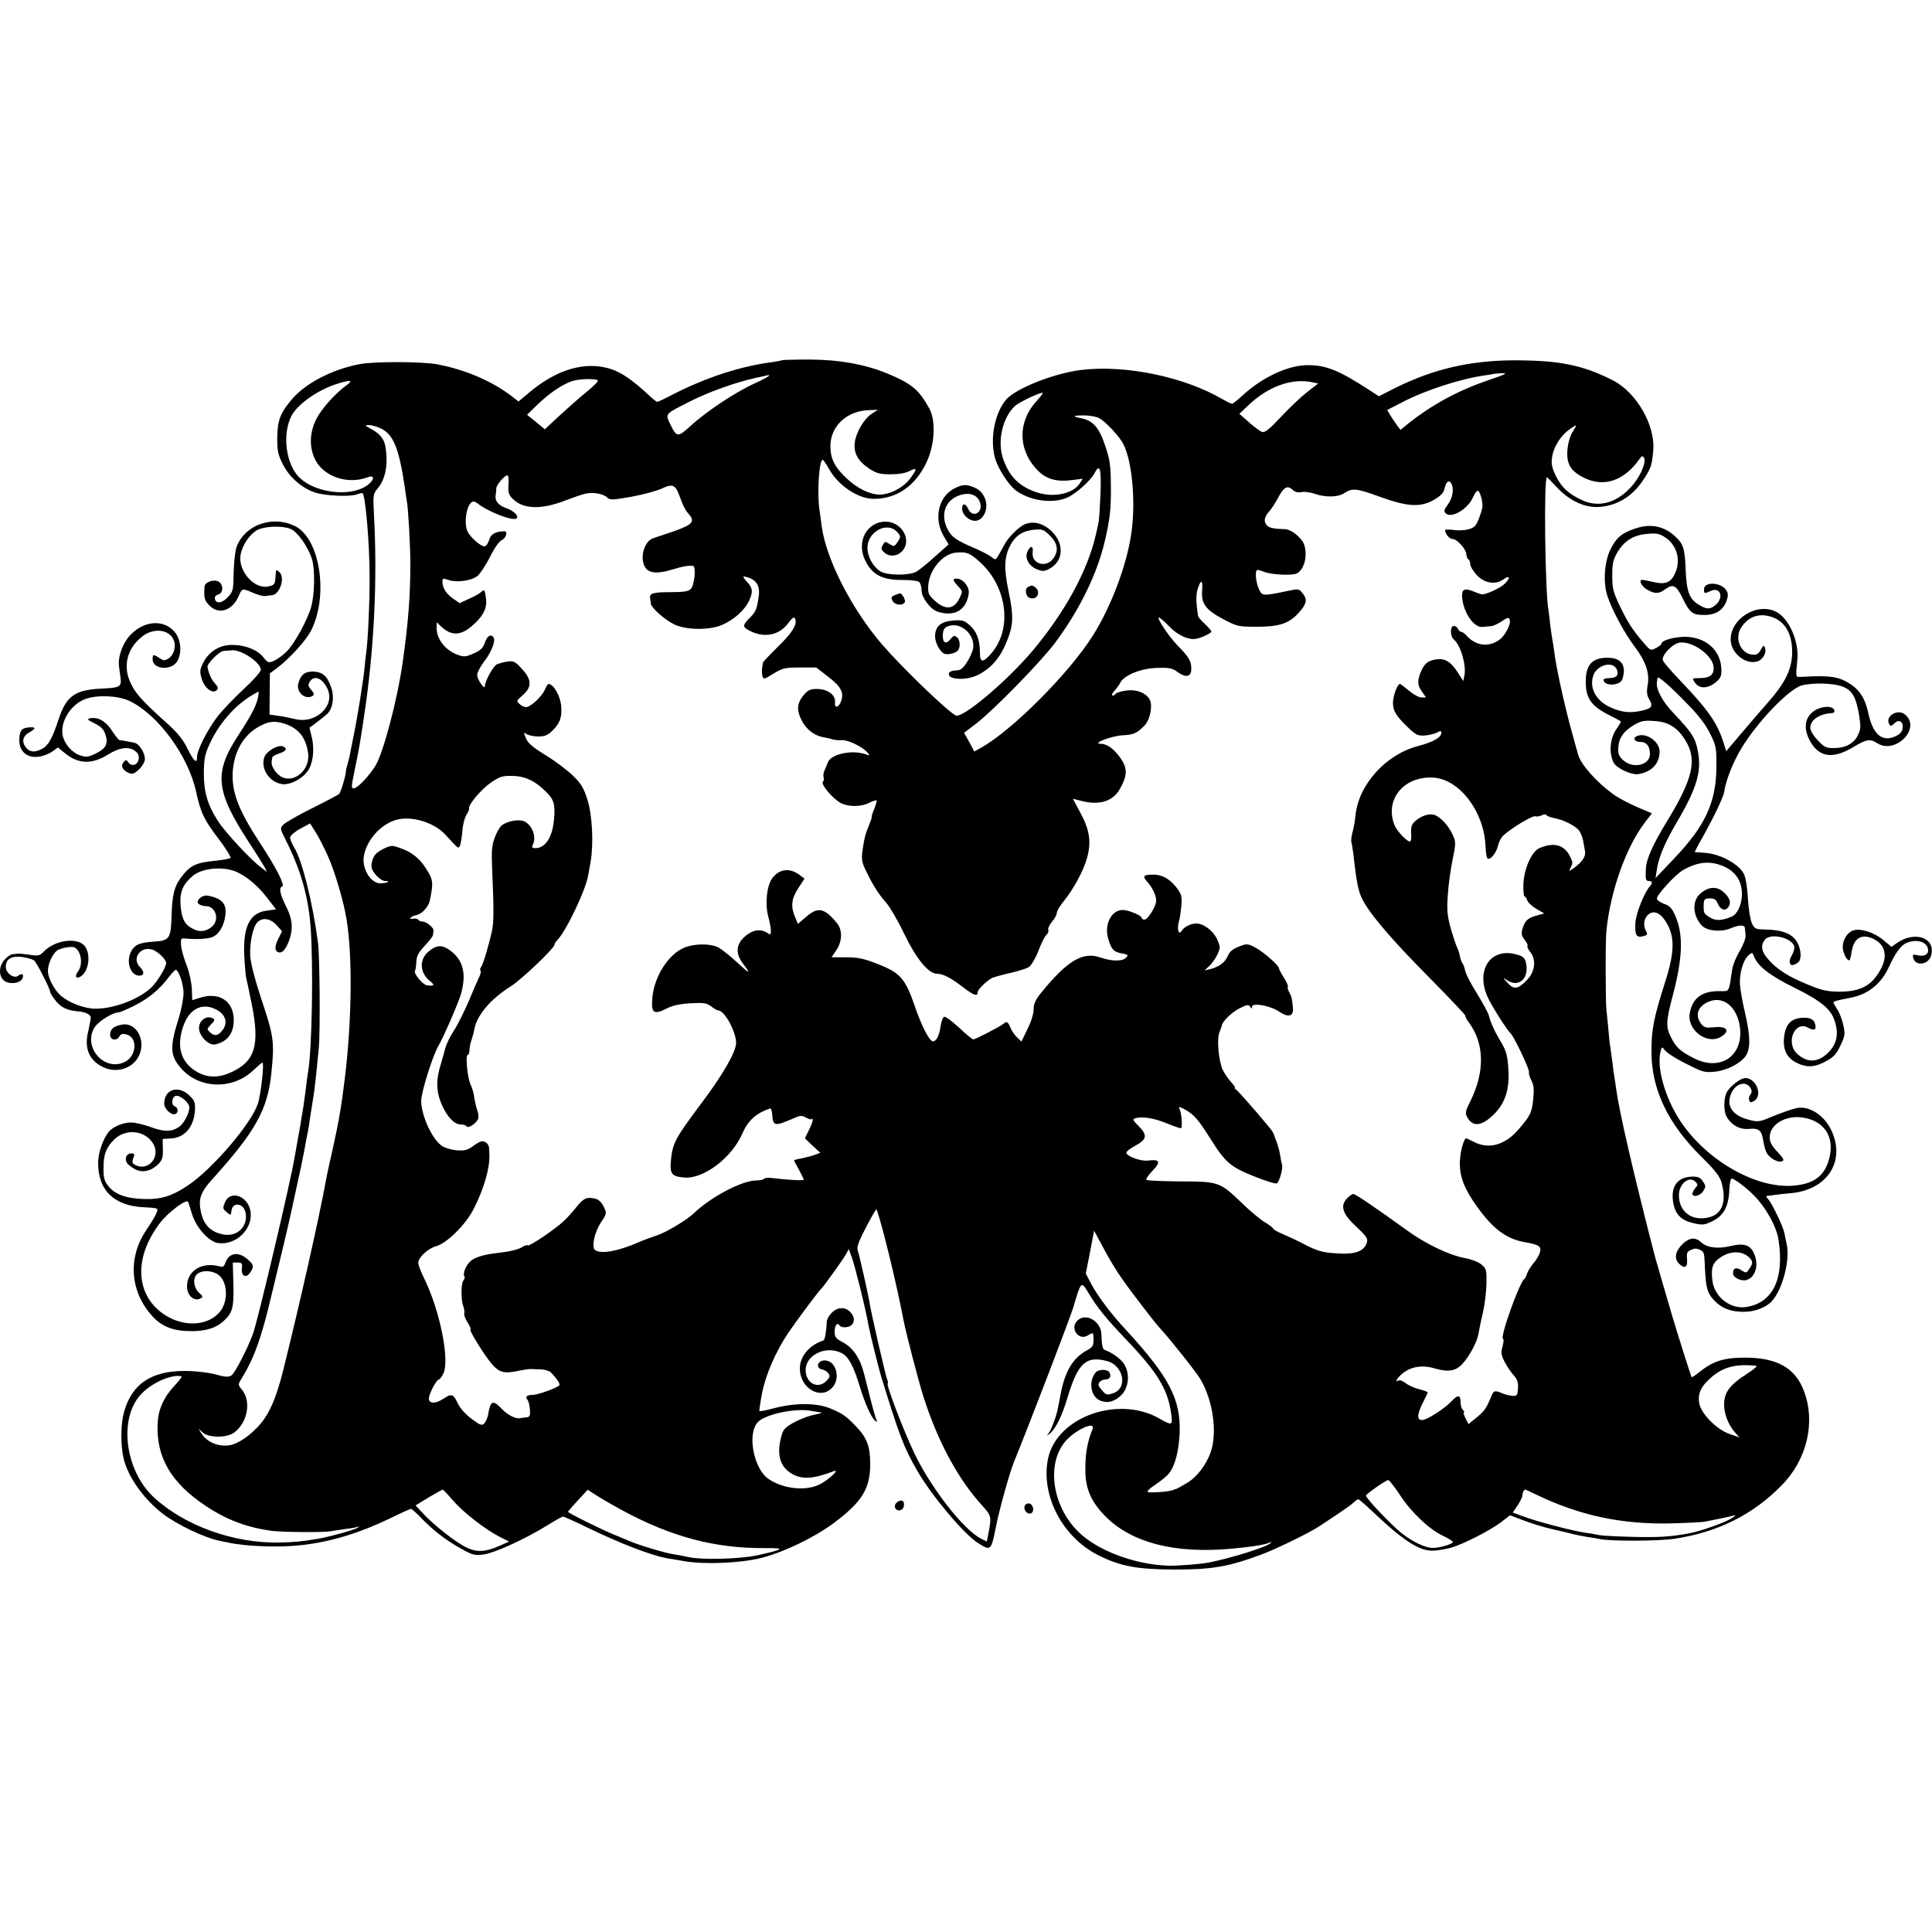
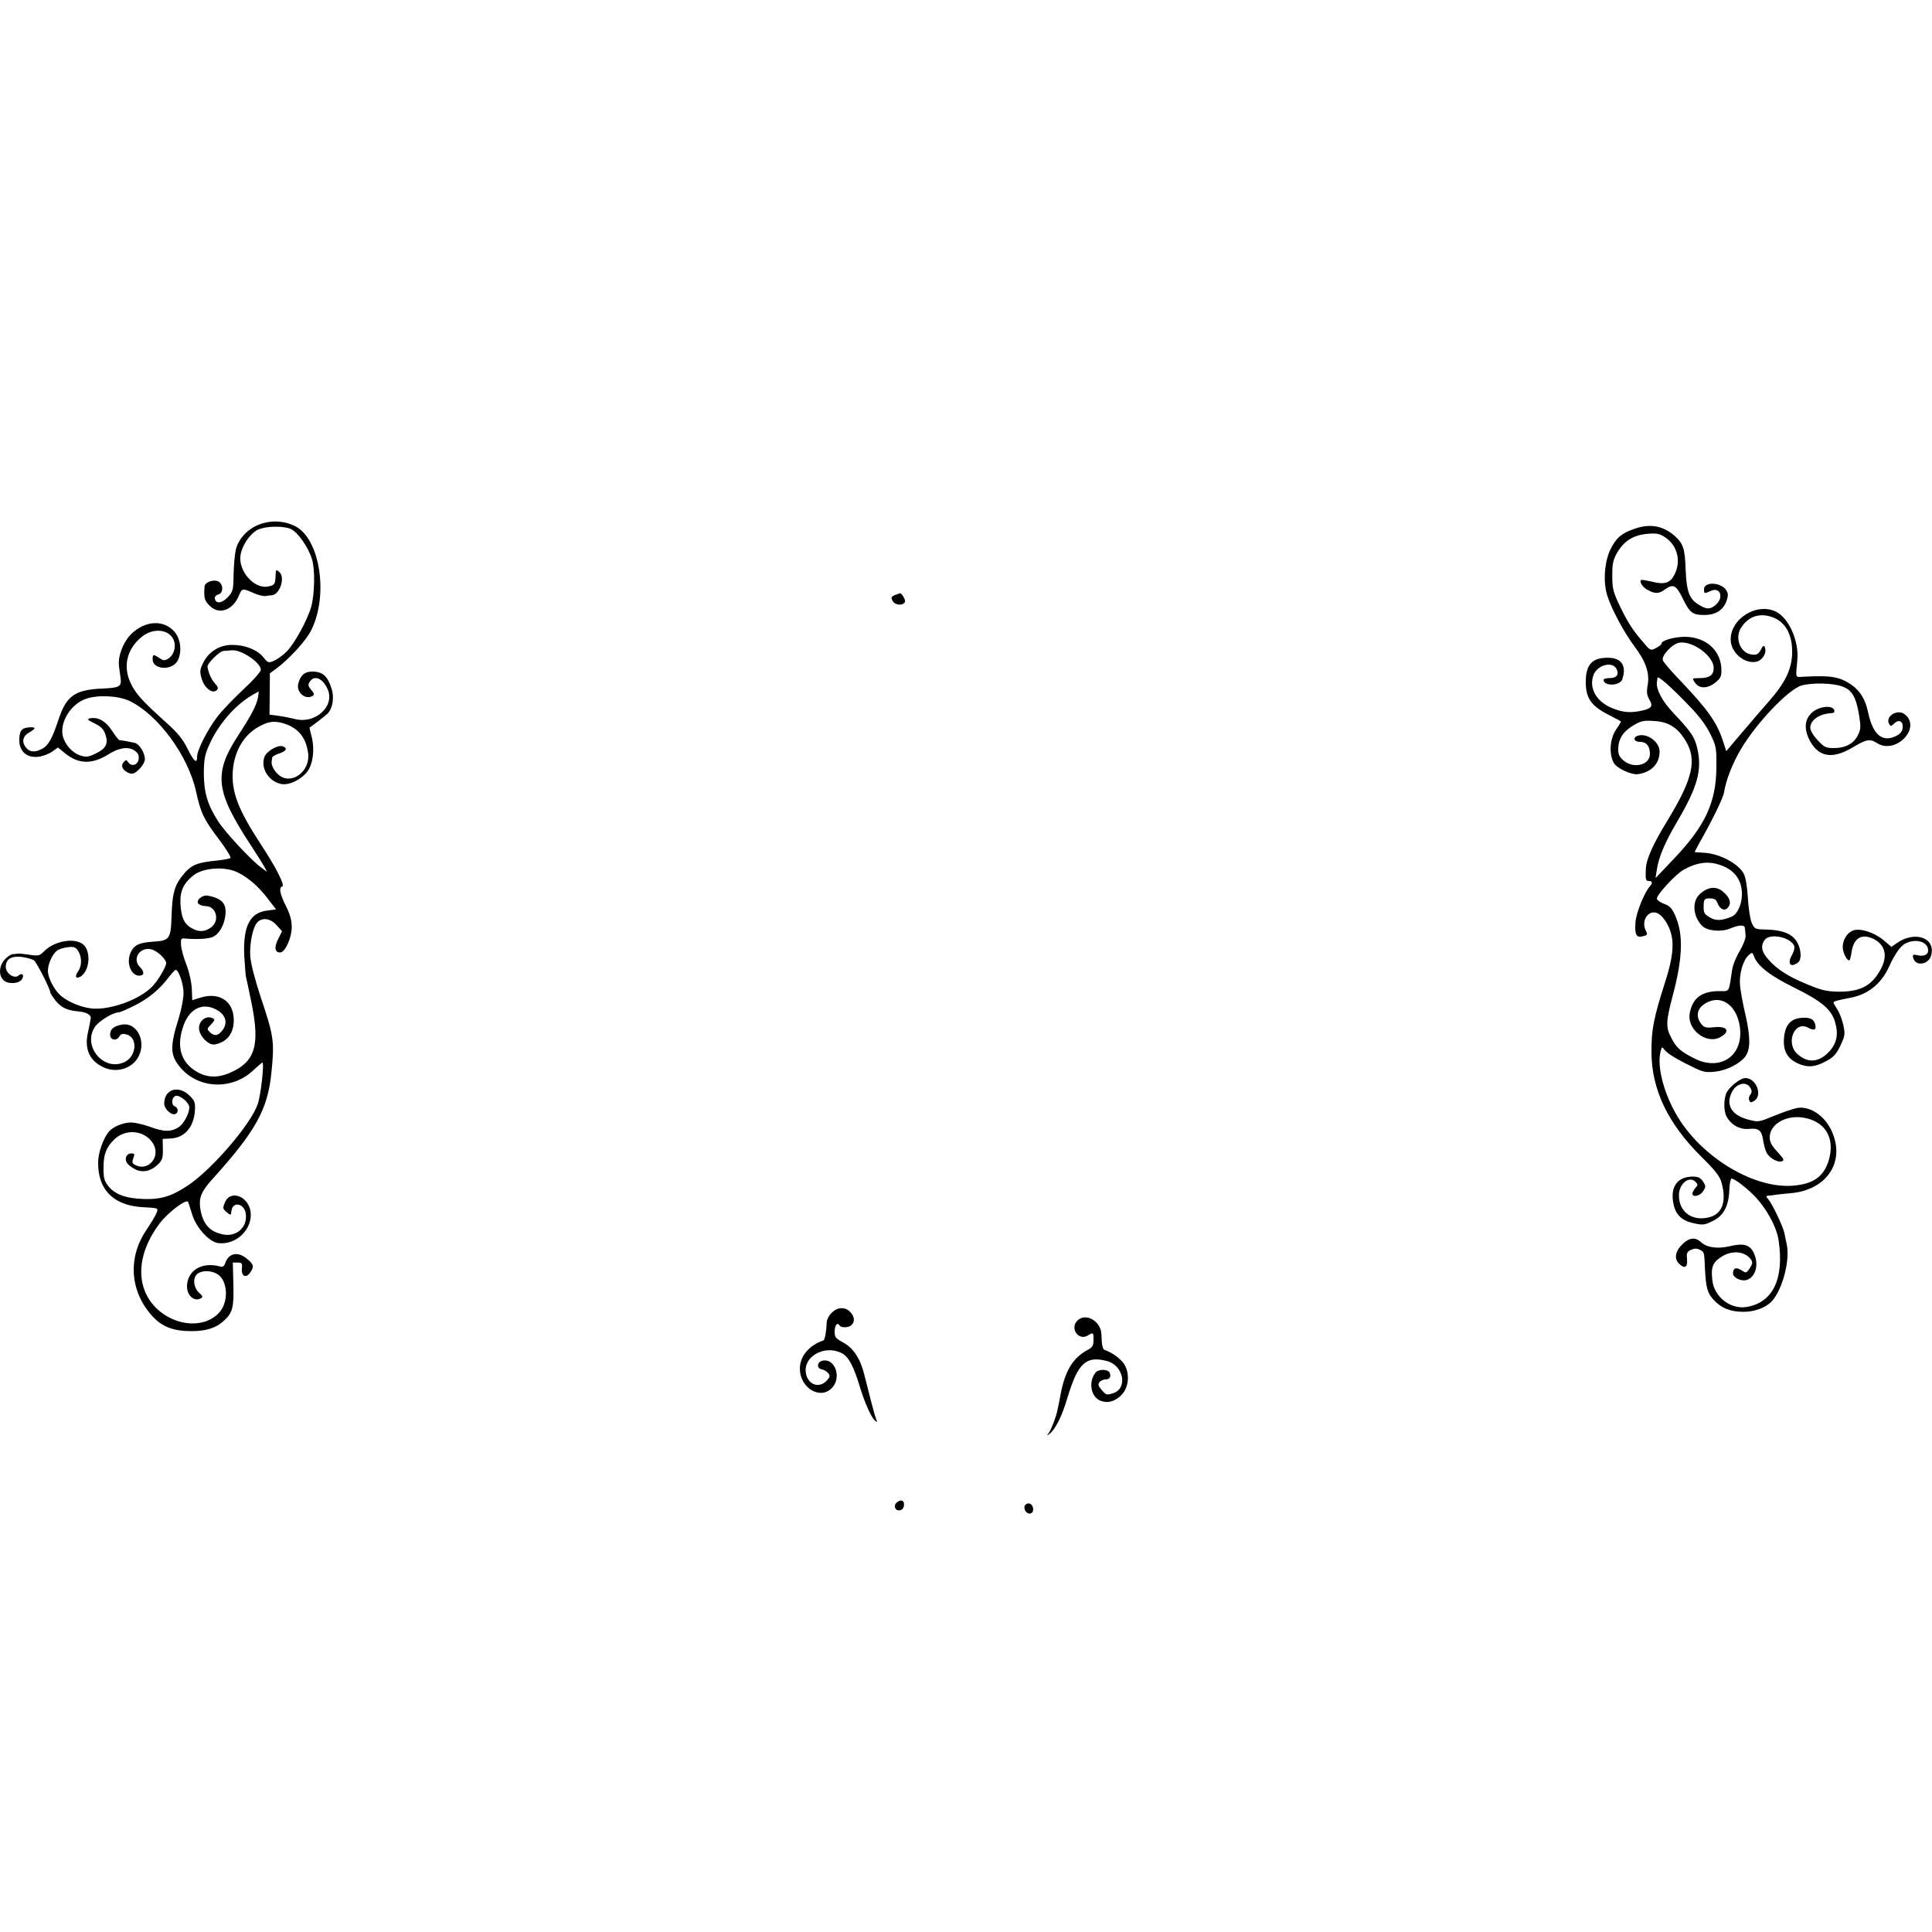
<svg xmlns="http://www.w3.org/2000/svg" version="1.0" width="1000pt" height="1000pt" viewBox="0 0 1000 1000" preserveAspectRatio="xMidYMid meet">
  <g transform="translate(0,1000) scale(0.1,-0.1)" fill="#000000" stroke="none">
-     <path d="M4049 8136 c-2 -2 -24 -6 -49 -10 -166 -21 -344 -79 -518 -168 -40 -21 -76 -38 -80 -38 -4 0 -23 15 -42 33 -85 79 -140 117 -195 136 -133 44 -283 1 -430 -124 l-51 -43 -39 30 c-104 78 -236 134 -380 162 -80 15 -325 16 -405 1 -140 -27 -275 -97 -346 -178 -63 -73 -78 -112 -79 -203 0 -70 4 -88 30 -139 34 -67 101 -124 168 -145 53 -17 180 -22 214 -9 14 5 28 8 30 6 15 -16 36 -260 36 -432 1 -124 -9 -344 -18 -396 -2 -13 -6 -51 -9 -84 -6 -62 -39 -265 -56 -345 -5 -25 -12 -58 -15 -75 -2 -16 -9 -45 -14 -63 -5 -18 -10 -35 -10 -37 1 -24 -27 -117 -36 -125 -6 -5 -70 -39 -141 -74 -72 -36 -138 -74 -148 -85 -17 -18 -16 -21 9 -71 81 -160 121 -297 133 -462 14 -201 7 -614 -12 -738 -3 -14 -9 -63 -15 -110 -6 -47 -13 -95 -15 -106 -3 -12 -7 -39 -10 -60 -4 -22 -11 -61 -16 -89 -5 -27 -12 -66 -15 -85 -23 -135 -189 -839 -216 -915 -30 -80 -93 -202 -111 -214 -16 -10 -32 -9 -86 6 -41 10 -102 17 -157 17 -170 0 -270 -66 -311 -206 -20 -64 -21 -176 -4 -248 23 -96 106 -212 205 -287 73 -55 213 -122 287 -137 13 -3 32 -7 43 -9 96 -22 276 -28 390 -14 150 17 298 63 452 137 56 28 106 50 110 50 5 0 28 -21 53 -47 62 -64 130 -117 207 -159 59 -33 69 -36 116 -30 58 8 215 80 327 149 41 26 79 47 84 47 5 0 62 -25 125 -56 175 -85 335 -146 416 -160 11 -1 48 -8 83 -14 106 -19 294 -11 402 16 117 30 272 104 376 181 147 110 189 179 188 308 0 90 -17 134 -76 195 -48 50 -66 63 -128 89 -69 30 -181 31 -290 3 -41 -11 -77 -18 -79 -16 -2 2 4 43 13 91 19 98 71 217 136 314 42 62 159 219 171 229 12 10 116 156 129 180 l13 25 15 -40 c19 -54 72 -267 88 -358 6 -34 52 -221 65 -262 94 -306 118 -369 188 -490 73 -126 240 -325 312 -371 68 -43 69 -42 94 84 20 99 71 280 94 337 77 188 286 733 307 800 41 138 40 136 80 69 43 -71 86 -125 185 -229 177 -185 227 -270 243 -407 5 -45 -1 -46 -60 -12 -212 124 -532 12 -579 -204 -40 -189 72 -407 260 -502 114 -57 199 -73 395 -74 191 0 277 14 444 76 77 28 256 115 306 149 14 9 54 36 89 59 36 24 74 51 85 61 11 11 23 19 26 19 4 0 33 -25 66 -56 167 -159 251 -214 324 -210 25 1 65 8 90 15 63 18 199 87 258 131 l48 37 71 -27 c39 -15 104 -35 144 -44 41 -9 90 -21 109 -26 19 -5 53 -11 75 -15 23 -3 52 -8 65 -11 56 -12 300 -11 385 1 226 34 407 124 557 277 131 133 176 325 116 486 -45 122 -140 175 -308 175 -106 0 -163 -18 -233 -74 -21 -17 -40 -29 -41 -28 -3 4 -66 202 -98 309 -26 87 -88 301 -93 320 -109 422 -183 741 -200 865 -3 23 -7 50 -9 60 -2 11 -7 45 -10 76 -4 31 -9 67 -11 80 -3 13 -7 54 -10 90 -3 37 -8 82 -10 100 -5 37 -6 366 0 414 21 204 101 428 196 554 l39 51 -27 12 c-73 29 -141 64 -173 87 -89 65 -169 156 -182 206 -3 11 -19 70 -36 130 -35 128 -79 328 -87 400 -4 28 -8 57 -10 65 -2 8 -7 42 -11 75 -3 33 -8 67 -9 76 -18 94 -25 689 -8 689 1 0 24 -23 50 -51 66 -71 144 -107 218 -103 99 6 181 58 239 153 32 50 37 67 43 138 12 131 -86 301 -208 364 -158 80 -277 104 -514 104 -226 -1 -415 -45 -609 -141 l-89 -45 -46 30 c-160 104 -226 131 -322 131 -101 0 -235 -62 -339 -158 -25 -23 -49 -42 -53 -42 -5 0 -27 11 -50 24 -198 116 -503 179 -732 151 -139 -17 -339 -96 -388 -154 -59 -71 -84 -202 -57 -301 15 -55 72 -143 110 -170 74 -53 188 -68 263 -36 46 20 123 89 143 128 27 52 35 22 30 -110 -3 -70 -7 -136 -10 -147 -2 -11 -9 -41 -15 -67 -43 -185 -161 -401 -332 -603 -133 -156 -360 -347 -393 -328 -52 30 -281 252 -381 368 -156 182 -286 435 -311 605 -3 25 -9 68 -13 95 -12 89 -1 255 17 255 4 0 19 -22 34 -49 46 -83 148 -152 228 -153 121 -1 220 67 278 194 41 90 46 212 12 274 -55 99 -91 128 -220 182 -116 47 -249 71 -405 71 -73 0 -135 -2 -136 -3z m3651 -105 c-154 -53 -289 -126 -413 -225 l-38 -31 -19 25 c-10 13 -25 36 -34 51 l-16 27 78 40 c121 63 301 121 427 139 22 3 41 6 42 7 1 1 22 3 45 4 36 2 23 -5 -72 -37z m-3720 24 c0 -3 -35 -22 -77 -41 -97 -44 -249 -145 -328 -218 -67 -61 -73 -61 -107 11 -25 53 -28 49 107 117 97 49 233 97 336 120 35 7 65 14 67 15 1 0 2 -1 2 -4z m-885 -25 c2 -4 -26 -32 -63 -62 -37 -30 -100 -86 -140 -123 l-72 -67 -46 38 -46 37 53 52 c63 60 123 101 176 121 38 14 130 16 138 4z m-1300 -23 c-61 -44 -132 -124 -159 -178 -33 -69 -36 -138 -8 -201 41 -93 170 -139 276 -98 32 12 36 -8 8 -33 -88 -79 -307 -49 -380 52 -57 78 -67 215 -23 299 33 62 138 135 238 166 68 21 83 19 48 -7z m4999 14 l29 -6 -57 -44 c-32 -25 -93 -83 -136 -129 -59 -63 -83 -82 -97 -78 -10 3 -41 26 -68 50 l-50 44 42 40 c104 101 229 147 337 123z m-1428 -96 c-96 -104 -98 -243 -7 -347 49 -56 103 -74 187 -63 l58 7 -15 -24 c-36 -55 -139 -76 -227 -45 -90 31 -141 84 -172 179 -28 87 0 208 63 266 22 21 137 75 144 68 2 -2 -12 -20 -31 -41z m-853 -66 c-41 -26 -82 -96 -89 -151 -6 -54 17 -95 77 -135 36 -23 53 -28 108 -28 42 0 78 6 99 17 40 20 40 12 3 -39 -34 -46 -104 -83 -158 -83 -53 1 -114 31 -172 85 -61 57 -83 102 -83 167 1 103 86 182 199 185 l47 2 -31 -20z m1176 -23 c33 -18 104 -93 125 -134 48 -92 66 -314 40 -474 -26 -164 -104 -368 -195 -514 -120 -193 -416 -491 -579 -583 l-37 -21 -26 49 -27 48 63 48 c95 74 334 319 409 419 127 171 217 356 257 527 26 114 31 158 31 269 -1 126 -4 147 -30 224 -31 94 -64 131 -128 142 -45 9 -38 14 17 14 29 0 64 -6 80 -14z m-3726 -50 c72 -30 101 -98 133 -313 3 -26 8 -57 10 -68 7 -37 18 -229 18 -325 0 -161 -11 -308 -40 -510 -26 -186 -100 -468 -141 -534 -32 -52 -93 -116 -110 -116 -16 0 -17 -3 6 110 22 107 25 127 45 260 52 343 70 701 52 1039 -6 110 -5 114 19 143 41 48 55 127 40 216 -7 42 -30 69 -80 95 -27 15 -28 16 -7 17 12 0 37 -6 55 -14z m6177 -21 c-13 -21 -24 -58 -27 -93 -6 -73 16 -110 86 -145 103 -51 207 -16 287 97 12 17 16 18 23 7 13 -21 -14 -87 -55 -138 -76 -92 -171 -123 -260 -84 -74 33 -110 66 -140 126 -22 46 -26 64 -20 101 7 51 45 110 90 142 41 28 41 27 16 -13z m-5508 -273 c-3 -40 0 -52 22 -74 54 -54 146 -57 271 -9 42 16 90 33 106 36 39 9 94 -1 113 -21 13 -13 28 -12 125 5 60 11 130 30 156 42 59 28 72 21 97 -51 10 -30 27 -63 38 -75 40 -43 28 -59 -67 -93 -49 -17 -98 -33 -110 -37 -42 -12 -69 -83 -51 -136 16 -47 62 -54 158 -24 44 14 73 18 97 16 17 -2 8 -101 -12 -120 -12 -12 -37 -16 -103 -16 -94 0 -112 -6 -107 -33 2 -9 4 -22 4 -28 2 -20 73 -83 121 -106 63 -30 186 -31 251 -1 61 28 112 74 135 121 23 48 21 69 -12 103 -14 15 -20 26 -13 25 60 -10 85 -44 76 -103 -10 -69 -15 -79 -46 -111 -39 -38 -39 -48 0 -67 73 -38 150 -24 196 36 26 34 34 39 39 25 11 -29 -15 -71 -92 -146 -41 -40 -74 -76 -75 -79 0 -3 -2 -15 -4 -26 -2 -11 -2 -30 1 -42 6 -21 6 -21 57 10 48 29 59 32 137 32 l85 0 62 -48 c66 -51 82 -81 67 -125 -13 -36 -36 -41 -32 -7 4 38 -38 69 -94 69 -35 0 -46 -6 -70 -34 -33 -41 -36 -76 -8 -130 23 -45 65 -78 112 -86 18 -3 40 -8 48 -11 8 -3 29 -5 47 -4 33 2 109 -35 135 -66 11 -14 10 -15 -12 -7 -72 25 -182 0 -196 -44 -3 -9 -11 -27 -16 -39 -6 -12 -8 -28 -5 -36 3 -8 1 -19 -4 -24 -12 -12 53 -89 94 -110 40 -20 105 -20 147 2 17 9 34 14 37 12 2 -3 -3 -21 -11 -42 -9 -20 -15 -39 -14 -43 1 -4 -6 -24 -15 -46 -18 -42 -24 -66 -34 -137 -4 -38 -1 -57 21 -100 36 -74 65 -119 105 -164 18 -21 60 -93 92 -160 61 -127 125 -205 168 -205 31 0 71 -20 132 -67 57 -44 79 -53 79 -30 0 15 45 59 75 75 11 5 54 17 95 26 41 10 85 23 96 31 12 8 34 45 49 84 14 38 33 75 41 82 8 7 13 18 10 25 -3 8 6 27 19 43 14 16 25 36 25 46 0 9 15 35 34 58 52 64 102 156 121 221 25 85 16 149 -33 239 l-39 73 46 -12 c91 -23 160 -2 196 60 40 70 42 107 7 159 -35 50 -71 77 -104 77 -49 1 51 40 111 44 60 3 76 10 118 54 26 29 40 101 24 131 -19 34 -67 54 -119 47 -25 -3 -50 -10 -56 -16 -20 -20 -29 -9 -9 13 11 12 26 32 32 44 20 39 111 75 193 76 62 2 78 -2 104 -22 41 -30 69 -25 70 14 1 42 -10 62 -72 125 -54 56 -124 168 -87 139 10 -7 34 -30 53 -49 19 -20 54 -42 77 -50 37 -11 48 -11 88 4 25 10 45 22 45 27 0 4 -15 22 -33 39 -19 17 -35 36 -36 43 -11 70 -11 112 -1 141 16 51 27 44 22 -13 -5 -66 20 -99 112 -147 66 -35 77 -38 161 -38 122 -1 175 15 225 70 44 48 49 71 21 105 -18 22 -20 22 -77 10 -130 -27 -132 -27 -149 13 -17 40 -20 96 -6 96 5 0 22 -5 38 -11 37 -14 143 -19 165 -7 31 15 51 67 45 117 -4 36 -13 52 -41 78 -21 20 -47 33 -63 34 -67 2 -87 7 -99 24 -14 19 -9 41 17 70 10 11 29 40 42 64 30 59 50 71 76 47 14 -13 29 -17 48 -13 16 3 46 -1 68 -9 55 -19 120 -18 152 3 42 28 64 26 184 -18 146 -53 213 -56 283 -15 34 20 48 35 53 57 7 35 22 47 34 28 16 -26 9 -75 -16 -109 -21 -28 -23 -36 -12 -47 29 -29 117 23 142 85 8 17 18 32 24 32 10 0 26 -52 24 -81 0 -9 -8 -37 -18 -62 -15 -39 -23 -48 -53 -56 -19 -6 -55 -8 -78 -4 -24 3 -44 3 -44 -1 0 -20 23 -46 39 -46 23 0 71 -54 71 -80 0 -10 5 -22 10 -25 6 -3 10 -15 10 -26 0 -10 15 -35 33 -55 40 -43 97 -53 140 -22 32 23 36 7 6 -23 -23 -23 -101 -59 -121 -55 -7 2 -26 8 -42 15 -47 19 -61 11 -58 -31 6 -78 61 -158 105 -153 12 1 31 3 43 4 12 0 37 12 57 25 30 21 36 22 41 9 9 -21 -23 -83 -54 -105 -56 -40 -123 -31 -171 24 -9 10 -21 18 -27 18 -5 0 -12 7 -16 15 -3 8 -12 15 -21 15 -20 0 -20 -53 0 -70 35 -29 65 -132 55 -185 l-6 -30 -27 42 c-37 58 -68 77 -113 70 -45 -7 -61 -21 -80 -65 -19 -47 -18 -69 7 -103 l20 -29 -24 0 c-13 0 -42 16 -64 35 -23 19 -44 35 -47 35 -13 0 -36 -62 -36 -98 0 -43 18 -71 85 -134 34 -32 45 -37 80 -35 22 2 50 9 63 15 18 11 22 10 22 -2 0 -23 -42 -47 -122 -68 -166 -44 -306 -200 -322 -358 -3 -30 -10 -71 -16 -90 -5 -19 -8 -41 -5 -50 2 -8 7 -35 10 -60 19 -170 27 -206 62 -262 48 -78 159 -205 338 -385 101 -103 183 -189 180 -191 -2 -3 6 -19 19 -36 80 -109 82 -254 6 -407 -24 -47 -27 -59 -17 -79 28 -55 76 -51 140 13 59 58 82 132 74 238 -4 63 -11 89 -33 127 -35 58 -59 108 -67 144 -4 15 -32 66 -61 114 -30 47 -58 100 -62 118 -3 17 -10 36 -15 41 -4 6 -10 22 -13 37 -2 14 -9 34 -14 44 -6 11 -20 55 -33 98 -18 68 -21 94 -15 175 3 53 15 135 25 183 17 84 17 89 0 127 -21 48 -66 96 -98 104 -28 7 -68 -7 -98 -35 -16 -15 -21 -29 -19 -59 2 -22 0 -42 -5 -44 -11 -7 -69 53 -81 84 -53 133 49 256 203 246 135 -10 261 -177 268 -355 1 -30 6 -59 10 -63 13 -13 48 31 55 67 4 18 16 42 29 53 41 38 151 104 165 98 7 -3 22 0 32 5 11 6 21 6 24 1 3 -5 22 -12 43 -16 45 -8 102 -37 124 -61 9 -11 19 -35 23 -54 3 -19 8 -45 10 -56 5 -26 -14 -55 -55 -85 -28 -20 -30 -20 -21 -3 14 27 14 31 -3 64 -31 59 -85 72 -159 39 -39 -18 -78 -107 -81 -186 -1 -34 2 -63 6 -63 4 0 10 -9 14 -20 3 -11 25 -31 47 -44 l41 -24 -40 -11 c-46 -13 -60 -26 -73 -70 -7 -24 -4 -36 12 -56 11 -14 18 -29 14 -32 -3 -3 4 -17 15 -31 32 -41 24 -104 -19 -146 -47 -47 -65 -50 -99 -13 -26 28 -26 29 -3 14 63 -43 119 12 97 95 -6 21 -16 30 -49 38 -137 38 -215 -88 -143 -231 29 -57 92 -155 114 -178 21 -22 101 -192 95 -202 -2 -5 3 -23 12 -41 13 -25 15 -46 10 -97 -8 -71 -13 -83 -76 -157 -71 -82 -155 -105 -234 -63 -21 11 -39 19 -40 17 -17 -23 -30 -85 -30 -133 1 -71 25 -131 88 -219 84 -118 155 -170 251 -186 72 -12 87 -23 74 -57 -5 -14 -20 -39 -34 -54 -13 -16 -27 -39 -31 -51 -4 -13 -10 -25 -14 -28 -26 -18 -130 -310 -110 -310 4 0 3 -17 -3 -39 -9 -33 -7 -45 12 -82 13 -24 34 -55 47 -69 18 -20 23 -35 21 -66 -2 -35 -5 -40 -27 -39 -14 1 -38 6 -53 13 -40 17 -46 15 -58 -15 -25 -61 -34 -75 -75 -109 l-43 -35 -16 31 c-8 16 -12 30 -8 30 4 0 2 5 -5 12 -7 7 -12 24 -12 39 0 40 -13 42 -46 7 -39 -41 -128 -98 -154 -98 -27 0 -26 29 5 90 14 27 25 51 25 53 0 3 -19 10 -43 16 -24 6 -56 20 -70 31 -15 12 -31 18 -37 15 -25 -16 -6 17 23 39 43 33 101 42 163 23 71 -20 108 -14 143 23 40 44 78 117 85 163 3 22 14 71 23 110 9 40 16 105 17 145 1 68 -1 76 -25 96 -16 14 -53 28 -90 35 -80 15 -202 74 -294 141 -161 116 -269 190 -280 190 -6 0 -21 -10 -33 -23 -37 -39 -23 -81 49 -147 52 -49 60 -61 54 -81 -16 -49 -65 -65 -176 -55 -54 4 -86 14 -137 40 -37 20 -91 45 -119 57 -29 12 -53 25 -53 29 0 5 -19 19 -42 33 -24 14 -78 59 -120 100 -113 109 -120 112 -320 112 -92 1 -170 4 -174 8 -4 4 10 25 32 48 44 45 37 60 -23 52 -38 -5 -113 22 -113 41 0 6 20 22 45 35 61 33 66 54 20 101 -35 35 -35 38 -15 43 36 9 95 -1 161 -28 34 -14 66 -25 71 -25 10 0 4 82 -7 100 -9 15 4 12 39 -9 41 -26 61 -50 121 -145 77 -123 104 -146 227 -195 59 -24 112 -40 117 -36 13 8 33 79 27 96 -3 8 -7 30 -10 50 -3 20 -11 49 -17 65 -7 16 -13 35 -15 41 -1 7 -15 28 -31 46 -79 95 -157 183 -167 189 -6 4 -8 8 -4 8 4 0 -4 12 -19 28 -14 15 -33 43 -43 62 -22 45 -33 162 -18 198 6 15 12 30 12 34 3 21 50 67 90 88 40 20 49 22 57 9 7 -11 9 -12 9 0 0 23 97 6 142 -26 48 -32 75 -24 70 23 -5 48 -7 58 -20 80 -6 12 -9 24 -6 27 3 3 -6 23 -20 46 -14 22 -26 44 -26 49 0 14 -74 80 -118 105 -38 21 -47 23 -75 13 -47 -17 -61 -28 -74 -58 -14 -31 -45 -53 -88 -64 l-30 -7 25 24 c14 13 33 40 42 60 15 34 15 38 -2 77 -20 44 -70 82 -108 82 -28 0 -64 -18 -76 -38 -14 -25 -25 6 -15 44 6 18 11 58 14 88 3 50 0 59 -28 95 -36 45 -76 66 -125 64 -44 -1 -49 -9 -25 -36 28 -30 50 -77 47 -102 -2 -30 -44 -95 -60 -95 -8 0 -14 4 -14 8 0 13 -68 42 -99 42 -58 0 -97 -75 -75 -148 16 -56 28 -69 71 -77 33 -6 35 -8 20 -23 -19 -19 -73 -18 -131 2 -92 32 -172 -16 -309 -185 -28 -35 -37 -55 -37 -84 0 -22 -13 -64 -32 -102 l-31 -64 -23 22 c-12 11 -28 34 -34 50 -13 31 -20 35 -36 20 -12 -12 -146 -81 -156 -81 -5 0 -38 27 -74 61 -36 33 -70 59 -77 56 -7 -2 -15 -25 -19 -51 -6 -46 -22 -76 -39 -76 -18 0 -59 79 -94 182 -49 143 -76 173 -191 218 -74 29 -102 35 -164 35 l-76 0 23 34 c33 48 35 106 5 143 -65 79 -98 86 -160 32 l-42 -36 -15 36 c-23 54 -19 94 17 149 l32 49 -25 19 c-51 39 -106 32 -142 -17 -28 -38 -38 -132 -21 -196 18 -68 19 -104 2 -91 -30 23 -67 24 -102 1 -64 -42 -75 -95 -33 -152 46 -61 40 -60 -26 1 -37 35 -82 70 -99 79 -41 21 -122 21 -176 -1 -81 -33 -154 -146 -165 -255 -8 -84 5 -95 76 -59 29 15 67 23 121 26 68 4 82 2 107 -16 15 -12 32 -21 37 -21 32 0 92 -110 92 -168 0 -46 -69 -166 -183 -317 -130 -174 -146 -202 -154 -288 -7 -74 3 -86 69 -92 101 -8 247 103 302 231 28 65 71 103 143 127 4 1 9 -14 10 -33 5 -60 12 -61 114 -17 31 14 39 14 62 2 15 -8 27 -11 27 -8 0 4 3 4 6 0 3 -3 -4 -27 -17 -52 l-23 -47 40 -38 40 -37 -30 -11 c-17 -6 -48 -14 -68 -18 -21 -3 -38 -8 -38 -10 0 -2 11 -23 25 -48 14 -25 25 -48 25 -52 0 -6 -77 -2 -168 9 -18 2 -35 0 -38 -5 -3 -4 -21 -8 -39 -8 -75 0 -237 -86 -326 -172 -33 -32 -145 -99 -188 -112 -25 -8 -68 -24 -96 -36 -105 -46 -191 -62 -224 -41 -21 14 -5 91 30 145 30 44 30 46 14 80 -9 19 -26 37 -38 40 -48 13 -65 6 -103 -41 -21 -27 -52 -61 -69 -76 -44 -41 -176 -130 -183 -123 -3 3 -15 0 -26 -7 -23 -15 -64 -25 -136 -33 -75 -9 -119 -24 -140 -47 -22 -23 -36 -64 -26 -74 3 -3 1 -12 -5 -20 -13 -15 -14 -100 -1 -134 5 -13 7 -30 5 -36 -3 -7 5 -29 17 -48 12 -19 19 -35 15 -35 -12 0 75 -140 114 -184 37 -40 60 -46 127 -33 33 7 66 12 74 11 8 0 32 -2 52 -2 20 -1 43 -8 50 -16 33 -35 48 -58 43 -66 -8 -13 -111 -50 -139 -50 -29 0 -39 -10 -26 -25 6 -7 11 -30 13 -51 2 -32 -1 -39 -18 -40 -11 -1 -24 -3 -30 -4 -22 -7 -65 14 -96 46 -49 51 -60 46 -73 -30 -3 -16 -12 -36 -20 -44 -12 -12 -21 -9 -65 24 -31 23 -60 55 -72 81 -23 49 -32 51 -74 23 -41 -27 -75 -26 -75 1 0 24 39 99 52 99 4 0 14 13 22 29 35 67 -15 320 -96 489 -18 36 -33 74 -33 85 -2 26 49 75 93 87 57 16 154 113 195 195 53 105 83 211 80 278 0 9 -1 26 -2 37 0 10 -9 24 -20 29 -15 8 -27 4 -58 -18 -33 -24 -47 -28 -87 -25 -26 2 -59 11 -74 20 -52 30 -111 156 -112 236 0 43 58 231 89 284 27 47 102 219 116 266 32 109 12 184 -63 234 -37 25 -66 22 -106 -13 -48 -42 -43 -111 12 -153 24 -19 19 -25 -18 -20 -21 2 -70 61 -62 74 3 6 6 27 7 48 1 28 10 47 43 82 23 25 43 50 43 56 1 5 2 16 3 23 2 15 -37 47 -57 47 -9 0 -18 4 -22 9 -3 6 -14 8 -25 6 -33 -6 -13 13 20 20 26 6 59 44 65 75 19 91 17 107 -19 163 -36 57 -76 88 -142 110 -33 12 -42 11 -74 -4 -45 -22 -58 -37 -66 -76 -4 -23 0 -36 21 -61 15 -18 36 -32 48 -32 32 0 13 -11 -22 -12 -51 -2 -98 74 -88 139 14 88 94 174 178 192 79 17 190 -19 245 -80 66 -72 66 -73 74 -58 4 8 10 41 13 75 2 33 12 72 21 86 9 14 16 30 14 34 -5 19 65 101 114 134 44 30 59 35 107 34 65 0 118 -24 173 -78 46 -44 53 -68 45 -153 -9 -88 -44 -142 -95 -143 -18 0 -21 3 -14 18 20 40 -3 102 -45 121 -27 12 -85 2 -116 -21 -9 -7 -26 -35 -36 -63 -16 -43 -18 -68 -13 -180 8 -181 8 -254 0 -295 -14 -70 -47 -181 -57 -194 -6 -7 -8 -16 -4 -19 3 -4 1 -17 -5 -30 -6 -12 -31 -69 -55 -127 -25 -58 -60 -128 -78 -155 -18 -27 -39 -69 -45 -94 -7 -25 -20 -73 -30 -106 -18 -68 -14 -125 15 -188 27 -60 64 -97 94 -97 14 0 29 -4 32 -10 8 -13 52 16 60 40 3 9 1 29 -5 44 -5 15 -12 44 -15 64 -2 21 -11 51 -19 68 -17 34 -28 154 -15 154 5 0 9 11 9 24 0 14 4 36 10 51 5 14 12 40 15 57 13 73 84 157 189 223 56 35 226 198 226 215 0 5 6 15 13 22 48 49 150 263 162 341 2 12 8 42 12 67 16 90 9 240 -16 319 -19 61 -31 82 -74 125 -29 28 -92 76 -141 106 -70 43 -93 63 -104 89 -12 31 -12 33 1 23 8 -7 35 -13 60 -14 36 0 50 5 75 29 39 37 51 68 47 125 -3 53 -39 117 -66 118 -4 0 -12 -14 -19 -30 -15 -35 -74 -90 -97 -90 -9 0 -24 7 -34 16 -17 15 -16 18 17 46 48 42 47 81 -5 136 -34 38 -42 42 -74 38 -20 -3 -45 -10 -56 -15 -19 -11 -61 -86 -61 -112 -1 -23 -40 33 -40 58 0 12 16 43 36 69 37 48 60 106 49 124 -13 21 -34 9 -45 -26 -10 -29 -22 -40 -58 -56 -40 -18 -50 -19 -81 -8 -65 23 -111 81 -111 139 l0 30 27 -25 c50 -46 99 -44 157 7 59 51 79 93 71 145 -6 42 -8 45 -24 30 -9 -8 -38 -25 -65 -36 l-47 -22 -34 24 c-35 24 -55 55 -55 88 0 17 3 18 31 8 41 -14 115 -5 148 19 14 10 44 55 66 98 24 49 49 84 63 90 21 9 32 45 13 45 -45 0 -72 -15 -79 -44 -5 -17 -15 -32 -23 -34 -17 -3 -72 44 -88 75 -21 42 -8 136 22 155 6 4 18 1 27 -6 51 -43 187 -96 204 -79 13 13 -16 40 -54 53 -41 14 -61 39 -54 70 1 8 3 23 3 33 1 18 43 67 58 67 4 0 7 -22 5 -48z m-930 -1934 c34 -79 78 -229 92 -318 31 -188 27 -526 -9 -820 -18 -146 -30 -218 -60 -354 -19 -83 -36 -162 -38 -176 -35 -192 -133 -628 -221 -982 -39 -156 -77 -239 -140 -302 -40 -41 -90 -74 -126 -84 -57 -15 -125 9 -155 55 l-18 28 23 -20 c31 -28 124 -28 162 0 71 53 90 165 38 225 -17 19 -17 25 -6 44 70 112 107 213 161 441 20 83 49 204 65 270 25 104 55 240 90 405 5 25 12 59 15 75 5 30 10 56 20 105 3 14 7 43 10 65 4 22 10 65 15 95 9 54 14 101 30 265 8 79 5 478 -4 545 -28 211 -82 427 -123 493 -13 21 -23 46 -21 54 2 9 25 29 53 44 l50 27 29 -46 c17 -26 47 -86 68 -134z m2852 -1870 c37 -131 91 -357 122 -518 15 -77 78 -318 104 -400 74 -232 180 -428 305 -564 47 -53 48 -55 30 -148 l-7 -37 -32 16 c-89 46 -255 258 -342 438 -55 114 -151 365 -139 365 3 0 1 10 -4 23 -9 24 -80 333 -88 382 -7 48 -55 258 -63 281 -6 14 1 39 24 85 31 63 68 129 72 129 2 0 9 -24 18 -52z m1253 -306 c43 -63 175 -234 198 -258 47 -50 186 -225 208 -262 66 -112 89 -278 53 -380 -24 -66 -72 -129 -124 -159 -26 -15 -49 -28 -52 -29 -3 0 -12 -3 -20 -7 -22 -8 -113 -15 -128 -10 -8 3 8 19 39 39 28 19 59 44 69 57 32 38 52 118 56 212 5 173 -53 286 -274 527 -77 82 -150 179 -182 239 l-30 57 22 111 21 111 49 -91 c26 -50 69 -121 95 -157z m3283 -451 c8 -1 -12 -19 -45 -40 -99 -63 -127 -105 -120 -180 5 -45 27 -95 58 -128 l20 -23 -49 17 c-68 23 -149 105 -159 160 -8 51 9 88 65 136 61 52 125 68 230 58z m-8150 -57 c0 -4 -18 -27 -41 -51 -52 -57 -80 -119 -83 -189 -9 -175 69 -309 248 -428 109 -73 216 -113 346 -130 53 -7 264 -8 300 -2 14 3 46 7 72 11 26 3 56 8 65 11 15 5 15 4 3 -4 -16 -11 -144 -46 -200 -56 -90 -15 -121 -18 -200 -20 -238 -6 -496 87 -655 235 -141 132 -180 384 -79 516 43 56 130 105 197 111 15 1 27 -1 27 -4z m3310 -185 c8 -1 -4 -5 -28 -10 -63 -12 -148 -54 -165 -81 -9 -12 -18 -47 -22 -77 -9 -71 13 -120 65 -150 54 -30 110 -26 215 14 36 14 -25 -44 -70 -67 -73 -38 -194 -25 -270 29 -65 46 -102 196 -67 270 12 26 28 37 71 54 68 25 162 37 216 27 22 -4 47 -8 55 -9z m1405 -86 c-28 -69 -39 -132 -37 -221 1 -90 32 -159 105 -232 136 -136 359 -193 652 -166 108 10 178 21 199 33 7 4 8 2 1 -5 -18 -19 -200 -76 -315 -99 -45 -9 -164 -18 -211 -17 -176 5 -374 80 -471 179 -137 138 -163 361 -56 473 56 58 150 97 133 55z m1589 -338 c58 -90 149 -177 222 -213 30 -14 54 -29 54 -33 0 -11 -67 -31 -104 -31 -38 0 -104 31 -161 76 -53 42 -185 181 -185 195 1 8 102 79 115 80 6 0 32 -33 59 -74z m-4900 -31 c54 -62 167 -150 241 -188 l50 -25 -49 -22 c-76 -33 -117 -35 -173 -8 -54 26 -169 116 -225 177 l-37 40 67 41 c37 22 70 40 73 41 3 0 27 -25 53 -56z m876 -51 c255 -138 482 -198 740 -196 108 1 100 -6 -39 -37 -92 -20 -288 -25 -359 -9 -23 5 -59 12 -80 15 -44 7 -184 49 -227 69 -16 7 -50 21 -75 31 -62 25 -240 113 -240 119 0 2 23 29 51 59 l51 55 51 -33 c29 -18 86 -51 127 -73z m4729 82 c226 -109 443 -156 701 -150 80 2 159 6 175 9 17 4 55 11 85 17 30 6 61 14 70 16 8 3 0 -5 -18 -16 -34 -22 -159 -66 -216 -77 -98 -18 -156 -22 -291 -19 -82 2 -161 6 -175 9 -14 3 -45 9 -70 12 -65 9 -255 58 -322 84 l-58 21 25 37 c14 20 25 44 25 53 0 13 8 29 15 29 1 0 25 -11 54 -25z" />
-     <path d="M4942 7473 c-84 -41 -111 -156 -58 -247 l26 -44 -71 -63 c-38 -35 -82 -70 -96 -78 -40 -21 -153 -20 -187 2 -39 26 -66 76 -66 123 0 80 99 135 150 84 24 -24 24 -29 4 -58 -15 -22 -17 -22 -40 -8 -22 15 -24 15 -35 -6 -10 -18 -8 -24 11 -40 27 -22 68 -17 93 13 47 58 -8 149 -89 149 -97 0 -152 -103 -107 -198 36 -77 89 -105 198 -104 38 0 76 -4 82 -10 7 -6 13 -25 13 -44 0 -37 46 -98 83 -110 87 -28 148 7 161 92 7 43 -44 93 -77 76 -5 -2 4 -17 19 -33 27 -29 28 -29 11 -64 -29 -61 -75 -65 -132 -11 -30 29 -33 36 -30 79 7 81 77 162 145 167 55 4 70 -2 123 -50 141 -129 168 -347 57 -473 -44 -50 -58 -48 -58 8 0 63 -18 110 -55 141 -27 23 -38 26 -86 22 -63 -6 -91 -31 -91 -82 0 -30 21 -73 44 -88 14 -9 54 -2 71 12 17 14 16 57 -2 72 -13 10 -19 8 -34 -11 -22 -27 -39 -20 -39 17 0 38 11 50 45 55 61 9 122 -56 112 -118 -3 -18 -18 -51 -33 -74 -21 -32 -33 -41 -55 -41 -15 0 -31 -5 -35 -11 -22 -37 86 -45 151 -11 65 34 111 86 144 167 37 89 39 134 10 271 -23 112 -21 172 10 231 27 51 64 75 122 81 45 4 51 2 84 -31 41 -41 46 -81 14 -121 -37 -47 -111 -23 -104 34 5 36 -11 39 -27 5 -15 -34 6 -74 50 -92 28 -11 36 -11 62 2 82 43 80 146 -4 210 -39 29 -78 37 -118 23 -31 -11 -89 -68 -109 -107 -8 -14 -21 -38 -30 -54 -16 -27 -16 -27 -40 -8 -13 10 -58 33 -99 50 -81 35 -105 52 -125 91 -36 69 -17 139 44 169 59 29 113 14 125 -35 13 -50 -41 -76 -62 -29 -15 32 -32 32 -32 2 0 -27 27 -56 58 -62 47 -9 82 57 61 113 -12 31 -31 50 -64 62 -36 14 -54 12 -93 -7z" />
    <path d="M1362 7292 c-69 -19 -125 -73 -141 -135 -6 -26 -11 -84 -12 -131 -1 -80 -3 -88 -30 -117 -30 -32 -61 -36 -67 -8 -2 10 6 19 18 22 27 7 27 52 1 67 -25 13 -70 -3 -72 -25 -5 -57 -1 -74 26 -100 48 -49 119 -25 151 51 17 40 18 40 75 15 25 -11 53 -18 64 -16 11 2 25 4 32 4 42 3 71 94 38 121 -17 14 -17 15 -19 -27 -2 -38 -6 -42 -40 -49 -72 -13 -154 82 -141 163 8 50 47 108 87 130 40 20 131 23 173 5 36 -16 91 -94 110 -157 16 -53 14 -178 -4 -245 -19 -69 -89 -196 -129 -234 -19 -19 -49 -40 -65 -47 -27 -11 -31 -10 -53 18 -30 39 -95 65 -160 65 -66 1 -123 -34 -152 -92 -18 -37 -19 -46 -8 -83 14 -48 56 -81 78 -59 9 9 7 17 -9 34 -19 21 -33 52 -39 86 -3 17 62 82 84 83 9 0 27 2 40 3 49 6 152 -63 152 -101 0 -10 -40 -55 -90 -101 -49 -46 -110 -109 -135 -142 -51 -66 -105 -173 -105 -207 0 -39 -16 -25 -49 41 -24 49 -51 83 -113 138 -124 112 -157 149 -182 203 -41 86 -19 177 58 239 60 49 144 39 166 -19 12 -32 0 -74 -26 -92 -22 -14 -26 -14 -49 1 -32 21 -35 20 -35 -7 0 -51 94 -60 126 -12 27 42 22 114 -12 154 -55 65 -153 60 -225 -11 -42 -42 -70 -116 -63 -167 2 -17 6 -44 8 -60 6 -45 -4 -51 -95 -55 -140 -6 -185 -37 -225 -157 -33 -101 -54 -138 -86 -155 -36 -19 -62 -18 -81 4 -26 29 -21 61 13 80 38 22 38 30 -1 27 -38 -3 -49 -18 -49 -68 0 -56 40 -91 97 -84 22 2 55 14 72 26 l31 22 38 -31 c70 -56 139 -57 224 -4 54 34 101 41 133 20 19 -13 25 -24 23 -44 -4 -32 -36 -42 -54 -18 -10 15 -12 15 -25 0 -16 -19 -3 -43 30 -56 18 -6 28 -2 52 21 16 16 29 39 29 51 0 33 -28 79 -53 85 -21 5 -64 13 -79 14 -4 1 -22 23 -39 50 -33 50 -72 71 -114 63 -16 -4 -11 -9 24 -26 33 -16 47 -30 56 -56 17 -49 4 -74 -49 -100 -40 -19 -50 -20 -81 -10 -43 14 -82 60 -91 105 -13 72 45 162 121 188 63 22 170 16 227 -12 147 -71 303 -284 343 -469 24 -110 41 -145 118 -246 37 -49 64 -93 60 -97 -5 -4 -35 -9 -68 -13 -113 -11 -139 -23 -189 -89 -34 -46 -45 -90 -48 -199 -4 -118 -10 -127 -95 -132 -74 -5 -101 -18 -118 -59 -22 -52 3 -117 46 -117 26 0 28 20 3 45 -42 42 0 106 60 91 30 -7 76 -51 76 -71 0 -19 -38 -84 -69 -118 -59 -64 -195 -118 -296 -118 -57 0 -138 30 -182 69 -32 28 -64 89 -65 125 -1 34 21 85 46 106 8 7 33 15 54 18 33 4 42 2 56 -18 20 -30 21 -78 0 -107 -19 -27 -11 -41 14 -26 47 30 54 132 12 166 -45 36 -148 18 -201 -35 -23 -24 -30 -26 -75 -19 -27 4 -55 7 -61 6 -7 -1 -20 -2 -28 -3 -9 0 -27 -13 -40 -27 -31 -33 -33 -84 -6 -108 24 -22 80 -18 95 6 13 22 1 35 -19 18 -21 -18 -65 12 -65 45 0 41 27 58 83 52 27 -4 55 -12 63 -18 15 -12 84 -148 84 -165 0 -5 14 -26 30 -46 28 -34 59 -48 115 -53 38 -3 65 -16 65 -33 -1 -9 -7 -42 -14 -73 -21 -86 6 -149 79 -183 69 -33 153 -6 184 59 38 79 -12 174 -86 162 -44 -8 -63 -23 -63 -53 0 -28 34 -34 48 -8 7 12 17 15 36 10 60 -15 54 -113 -9 -143 -108 -52 -221 83 -153 183 21 30 93 74 122 74 7 0 44 16 82 35 74 37 133 87 178 148 16 20 32 37 35 37 16 0 41 -74 41 -120 0 -27 -11 -84 -24 -127 -48 -152 -46 -196 9 -260 94 -110 268 -116 377 -12 23 21 43 39 46 39 11 0 -8 -169 -24 -215 -36 -104 -234 -335 -360 -420 -85 -57 -141 -74 -231 -71 -93 3 -151 25 -184 69 -20 26 -24 43 -23 97 0 65 14 101 54 141 60 60 162 49 203 -21 39 -65 -22 -142 -89 -112 -20 10 -22 15 -14 37 8 22 7 25 -11 25 -24 0 -36 -26 -22 -49 5 -9 24 -23 42 -33 40 -20 83 -10 121 27 20 21 24 34 23 78 l-1 52 39 2 c74 3 122 58 128 145 2 42 -1 51 -29 78 -57 55 -130 32 -130 -42 0 -29 40 -65 60 -53 15 9 12 32 -6 39 -20 8 -15 50 7 54 22 4 69 -36 69 -60 0 -31 -29 -85 -55 -102 -38 -25 -76 -25 -144 0 -35 13 -81 24 -103 24 -41 0 -94 -22 -116 -49 -28 -35 -54 -108 -54 -157 -2 -145 83 -227 241 -233 30 -1 58 -4 63 -7 10 -6 -8 -41 -56 -113 -96 -143 -83 -318 34 -445 50 -54 108 -76 202 -76 74 0 128 17 166 53 46 42 53 69 50 189 l-3 113 25 0 c22 0 25 -4 22 -31 -4 -40 21 -52 43 -21 21 31 19 42 -16 71 -48 41 -97 30 -114 -24 -4 -13 -13 -19 -23 -16 -93 27 -171 -17 -174 -99 -2 -50 38 -86 73 -64 10 6 8 12 -9 26 -28 24 -36 72 -15 95 23 26 85 24 118 -4 45 -40 46 -138 2 -189 -74 -86 -227 -77 -327 19 -110 107 -105 278 15 438 44 59 143 133 149 112 3 -7 12 -37 21 -65 21 -68 87 -140 133 -147 96 -13 185 76 168 168 -15 77 -104 107 -131 44 -13 -31 -13 -34 8 -52 22 -18 22 -18 25 7 6 50 67 39 74 -15 10 -68 -45 -120 -114 -108 -73 13 -111 56 -122 140 -7 51 8 85 59 142 229 253 291 365 310 558 16 159 13 185 -56 390 -32 98 -51 173 -54 213 -3 69 14 150 38 174 26 26 68 19 99 -16 l28 -31 -20 -40 c-22 -43 -18 -70 10 -70 26 0 60 76 60 133 0 33 -9 66 -30 107 -31 62 -38 96 -19 102 15 5 -32 98 -111 218 -117 178 -153 272 -145 381 8 99 54 180 128 224 52 30 81 35 127 23 81 -22 124 -72 135 -158 11 -93 -86 -165 -151 -112 -24 19 -41 51 -38 70 1 6 2 16 3 21 0 5 17 15 36 21 37 12 45 27 19 37 -25 9 -83 -24 -95 -54 -23 -61 26 -134 94 -142 46 -4 115 36 138 82 23 44 27 117 9 176 -5 19 -9 35 -7 36 9 4 78 58 91 70 29 29 38 87 20 137 -20 59 -44 80 -93 82 -43 1 -65 -17 -77 -62 -12 -45 37 -87 74 -64 10 7 8 14 -7 31 -16 19 -18 26 -8 42 24 38 69 18 94 -41 36 -87 -66 -178 -169 -152 -24 6 -63 14 -88 17 l-45 6 1 107 1 107 34 25 c67 50 155 146 181 200 89 181 44 470 -83 536 -52 26 -110 32 -167 16z m-27 -904 c-10 -44 -33 -88 -105 -199 -125 -193 -114 -286 65 -559 34 -52 68 -106 75 -119 l12 -24 -28 21 c-51 36 -190 185 -227 244 -54 85 -72 149 -72 248 1 72 5 95 30 149 46 102 128 197 215 250 19 11 36 21 38 21 2 0 0 -15 -3 -32z m-102 -905 c54 -27 105 -72 152 -133 l44 -57 -45 -6 c-90 -10 -126 -80 -120 -231 3 -50 7 -100 9 -111 3 -11 16 -75 30 -142 43 -215 17 -299 -111 -355 -63 -28 -120 -27 -174 5 -84 49 -107 134 -67 242 33 89 104 119 176 75 40 -24 51 -61 29 -96 -23 -34 -43 -40 -67 -19 -19 18 -19 18 1 40 25 26 25 31 1 38 -30 8 -61 -20 -61 -54 0 -40 49 -91 82 -85 63 12 98 57 98 125 0 101 -77 150 -180 115 l-35 -11 -2 56 c-1 32 -12 85 -27 125 -15 37 -28 84 -29 105 -2 33 0 36 23 33 56 -5 116 -2 140 8 33 14 59 57 66 109 9 63 -16 91 -90 105 -32 6 -68 -30 -46 -44 8 -6 24 -10 34 -10 55 0 75 -74 30 -109 -32 -25 -66 -27 -104 -4 -38 22 -52 56 -56 127 -3 64 16 104 67 145 52 41 167 48 232 14z" />
    <path d="M8460 7263 c-68 -23 -96 -48 -126 -110 -30 -65 -37 -169 -14 -238 23 -71 86 -188 138 -258 61 -80 82 -142 70 -205 -6 -35 -4 -50 9 -73 22 -36 11 -48 -52 -60 -55 -10 -94 -5 -150 20 -77 35 -112 105 -86 170 22 51 99 70 119 27 13 -30 -1 -46 -40 -46 -15 0 -28 -4 -28 -8 0 -35 85 -33 97 2 22 66 -1 107 -63 111 -90 5 -127 -32 -126 -126 0 -86 30 -126 130 -175 28 -14 52 -27 52 -29 0 -2 -11 -21 -25 -41 -32 -47 -38 -123 -13 -171 14 -29 92 -65 127 -60 70 11 111 55 111 117 0 49 -62 95 -109 83 -32 -8 -26 -33 9 -33 32 0 50 -22 50 -63 0 -57 -85 -78 -137 -33 -22 19 -28 32 -27 63 2 51 26 88 81 120 37 22 53 25 106 21 75 -4 123 -36 164 -106 57 -96 34 -195 -95 -407 -75 -122 -111 -202 -113 -250 -3 -58 -1 -65 16 -65 17 0 20 -11 6 -26 -28 -29 -73 -140 -76 -188 -4 -65 4 -81 39 -72 22 5 25 9 16 26 -16 29 -12 65 10 85 26 24 60 13 88 -29 52 -77 52 -159 1 -318 -59 -185 -72 -248 -71 -363 0 -193 85 -371 258 -542 73 -72 96 -102 105 -135 26 -96 4 -160 -62 -178 -89 -24 -159 26 -159 113 0 60 53 103 86 70 13 -14 13 -17 -1 -32 -8 -10 -15 -23 -15 -29 0 -21 39 -13 55 12 15 23 15 27 0 50 -13 20 -26 26 -52 26 -80 0 -118 -51 -102 -137 11 -60 42 -90 104 -104 48 -11 57 -10 100 11 57 28 83 77 86 163 1 31 7 57 12 57 13 0 73 -45 113 -85 64 -64 120 -164 130 -235 30 -200 -30 -323 -167 -345 -83 -13 -167 53 -176 139 -8 67 2 93 49 122 47 30 105 29 139 -2 23 -21 24 -33 3 -62 -15 -22 -17 -22 -40 -7 -28 18 -44 12 -44 -16 0 -22 43 -43 71 -34 49 16 65 85 34 145 -20 38 -53 46 -120 30 -64 -15 -120 -8 -150 20 -29 27 -59 25 -94 -7 -40 -38 -47 -77 -21 -103 30 -30 46 -20 42 23 -3 31 0 39 21 48 18 8 30 8 46 0 23 -13 22 -10 26 -100 5 -96 12 -124 45 -159 39 -43 87 -62 155 -62 58 0 116 22 147 56 55 62 94 212 76 294 -4 19 -10 46 -12 58 -7 34 -64 153 -83 174 -13 15 -13 18 -2 19 8 0 23 2 34 4 11 2 48 6 83 9 187 16 284 161 214 319 -36 82 -114 134 -181 122 -20 -4 -73 -22 -117 -40 -80 -33 -82 -34 -135 -20 -87 23 -119 77 -84 144 23 45 76 56 95 20 9 -15 8 -24 0 -35 -7 -7 -10 -21 -6 -29 5 -13 9 -13 26 -3 45 28 10 118 -46 118 -25 0 -78 -41 -96 -73 -17 -32 -17 -99 -1 -127 26 -45 70 -68 117 -63 49 5 65 -8 72 -59 3 -18 9 -44 15 -58 11 -30 58 -59 82 -51 14 5 10 13 -23 49 -30 32 -40 50 -40 76 0 65 81 114 168 102 117 -16 172 -104 138 -220 -25 -85 -79 -124 -184 -133 -194 -16 -450 131 -585 335 -79 120 -123 276 -102 359 6 25 8 26 19 11 14 -19 59 -48 144 -89 55 -28 71 -31 118 -26 62 6 135 44 160 82 25 38 24 99 -2 215 -14 57 -26 126 -28 153 -4 57 16 127 44 152 19 17 20 17 29 -6 19 -50 84 -100 208 -161 144 -71 194 -114 212 -181 18 -62 7 -109 -32 -151 -52 -55 -109 -60 -162 -13 -65 55 -18 176 53 138 30 -16 42 -13 39 9 -4 28 -19 40 -48 42 -74 3 -108 -28 -115 -104 -6 -64 16 -106 69 -131 50 -24 92 -21 148 10 40 21 54 37 75 81 24 51 25 60 15 106 -6 28 -20 65 -31 81 -11 17 -20 33 -20 36 0 6 21 12 90 25 89 17 158 73 197 159 31 68 61 111 88 123 56 26 115 6 115 -38 0 -22 -23 -32 -57 -24 -20 5 -24 3 -21 -11 9 -49 81 -40 94 11 23 91 -85 128 -179 62 l-27 -19 -40 34 c-49 41 -120 64 -158 51 -37 -13 -63 -66 -51 -107 9 -31 25 -54 33 -46 2 2 7 22 10 43 11 68 48 93 105 70 64 -27 83 -83 51 -150 -45 -92 -105 -127 -220 -127 -63 1 -89 6 -163 37 -101 41 -160 79 -205 131 -35 39 -40 70 -18 100 27 37 136 14 153 -32 3 -8 -2 -28 -11 -45 -21 -34 -15 -61 11 -51 10 4 21 11 25 17 15 22 8 74 -15 107 -26 38 -77 57 -163 58 -48 1 -53 3 -67 34 -8 18 -17 75 -20 129 -3 56 -12 109 -21 125 -27 52 -123 104 -204 109 -26 2 -48 3 -49 3 -2 1 7 18 18 39 72 126 128 242 133 272 9 61 45 153 88 224 80 135 245 308 313 328 54 15 161 13 210 -5 50 -18 71 -52 87 -145 10 -63 10 -76 -5 -106 -20 -44 -65 -68 -125 -68 -41 0 -51 5 -84 41 -22 23 -38 50 -38 64 0 41 48 73 112 76 11 1 15 6 12 16 -11 27 -79 19 -115 -13 -40 -36 -43 -89 -9 -150 47 -83 119 -92 224 -28 67 40 86 43 121 20 95 -62 232 77 145 148 -37 31 -104 -9 -82 -49 8 -13 11 -13 26 2 24 24 48 12 44 -22 -2 -20 -12 -32 -37 -44 -69 -32 -117 9 -141 121 -15 71 -42 115 -89 147 -61 41 -107 48 -251 40 -38 -2 -36 -9 -27 88 9 94 -42 212 -107 247 -99 53 -240 -33 -238 -144 1 -66 72 -126 133 -113 32 7 55 46 44 74 -5 13 -10 10 -21 -12 -13 -23 -21 -28 -46 -25 -58 6 -90 82 -58 136 40 65 104 84 175 53 61 -27 94 -93 91 -185 -3 -82 -36 -150 -121 -247 -36 -41 -100 -115 -142 -165 l-78 -92 -17 53 c-32 97 -79 163 -219 310 -47 49 -89 97 -92 107 -9 25 51 88 88 92 70 8 175 -71 175 -131 0 -38 -21 -53 -76 -53 -36 0 -36 -1 -22 -22 22 -33 63 -34 104 -3 28 22 34 32 34 65 0 102 -79 174 -191 174 -56 -1 -119 -19 -119 -35 0 -5 -13 -15 -28 -23 -29 -15 -30 -14 -68 31 -56 65 -81 105 -122 191 -32 68 -37 86 -37 152 0 64 4 82 27 122 36 60 84 89 156 95 48 4 62 1 92 -19 62 -42 82 -122 48 -190 -22 -46 -53 -56 -120 -38 -27 6 -51 10 -54 8 -10 -11 10 -40 37 -53 38 -20 56 -19 91 7 39 27 55 18 88 -50 36 -73 50 -85 109 -85 61 -1 100 24 118 74 9 27 8 38 -2 54 -27 42 -115 46 -115 5 0 -23 1 -24 34 -9 51 24 71 -35 25 -73 -27 -23 -46 -23 -86 2 -49 29 -63 67 -68 178 -4 115 -12 138 -59 180 -59 51 -127 63 -206 35z m282 -915 c51 -52 88 -101 110 -146 31 -63 33 -73 32 -172 -1 -182 -57 -304 -220 -475 l-95 -100 7 45 c9 63 43 142 102 242 109 185 133 272 107 385 -13 58 -33 87 -123 182 -56 58 -91 123 -86 159 1 6 2 17 3 23 1 14 64 -40 163 -143z m172 -829 c70 -27 106 -83 102 -157 -3 -51 -26 -96 -54 -107 -51 -21 -81 -22 -111 -4 -30 18 -33 23 -33 54 0 40 3 45 32 45 23 0 33 -6 40 -25 13 -33 39 -43 55 -21 18 23 8 52 -27 81 -35 30 -79 25 -120 -13 -41 -38 -36 -113 11 -163 25 -27 98 -35 146 -15 45 19 75 20 76 4 1 -7 3 -24 4 -38 2 -15 -11 -49 -30 -82 -19 -31 -36 -74 -39 -95 -19 -124 -12 -113 -67 -113 -91 0 -139 -36 -153 -115 -15 -83 85 -162 157 -124 56 30 37 60 -31 52 -38 -4 -50 -2 -63 13 -39 46 -24 95 37 120 75 31 147 -29 160 -135 18 -149 -105 -229 -241 -157 -67 34 -90 55 -115 105 -28 53 -27 84 5 206 55 204 60 327 15 428 -16 35 -28 49 -55 58 -19 7 -37 19 -39 26 -6 16 96 128 138 151 74 41 134 47 200 21z" />
-     <path d="M5323 6963 c-21 -8 -15 -51 7 -58 40 -13 60 34 26 57 -12 9 -16 9 -33 1z" />
    <path d="M4632 6920 c-19 -8 -21 -13 -12 -30 12 -23 55 -27 64 -5 4 11 -18 48 -27 44 -1 0 -12 -4 -25 -9z" />
    <path d="M4305 3205 c-14 -13 -25 -34 -26 -47 -1 -45 -9 -93 -17 -96 -74 -25 -122 -82 -122 -146 0 -99 104 -163 165 -101 51 50 21 151 -43 143 -33 -4 -39 -41 -7 -46 11 -2 26 -11 32 -20 11 -13 9 -20 -9 -39 -44 -46 -108 -13 -108 56 0 79 107 129 187 87 34 -17 61 -66 93 -172 27 -89 60 -161 79 -177 12 -10 13 -9 6 8 -8 19 -29 100 -62 232 -20 81 -57 137 -110 165 -37 20 -43 27 -43 55 0 33 14 51 25 33 9 -14 48 -13 63 2 18 18 15 45 -8 68 -27 27 -66 25 -95 -5z" />
    <path d="M5576 3164 c-40 -40 7 -106 55 -76 27 17 29 16 29 -23 0 -30 -5 -39 -32 -53 -74 -40 -115 -107 -138 -227 -6 -33 -13 -69 -16 -81 -7 -37 -34 -107 -47 -123 -11 -14 -10 -14 6 -2 30 24 64 91 92 186 54 179 95 218 202 191 88 -21 113 -141 35 -167 -33 -11 -37 -10 -59 16 -19 21 -21 30 -12 41 6 8 20 14 30 14 22 0 31 13 23 34 -8 20 -57 21 -73 2 -39 -47 -25 -127 25 -146 38 -15 76 -4 110 31 38 40 43 113 11 161 -19 27 -62 58 -100 71 -10 3 -15 30 -16 80 -2 69 -82 115 -125 71z" />
    <path d="M4645 2226 c-11 -8 -16 -19 -12 -30 9 -22 41 -17 45 8 6 27 -11 38 -33 22z" />
    <path d="M5304 2206 c-8 -21 13 -46 32 -39 20 8 13 47 -9 51 -9 2 -20 -4 -23 -12z" />
  </g>
</svg>